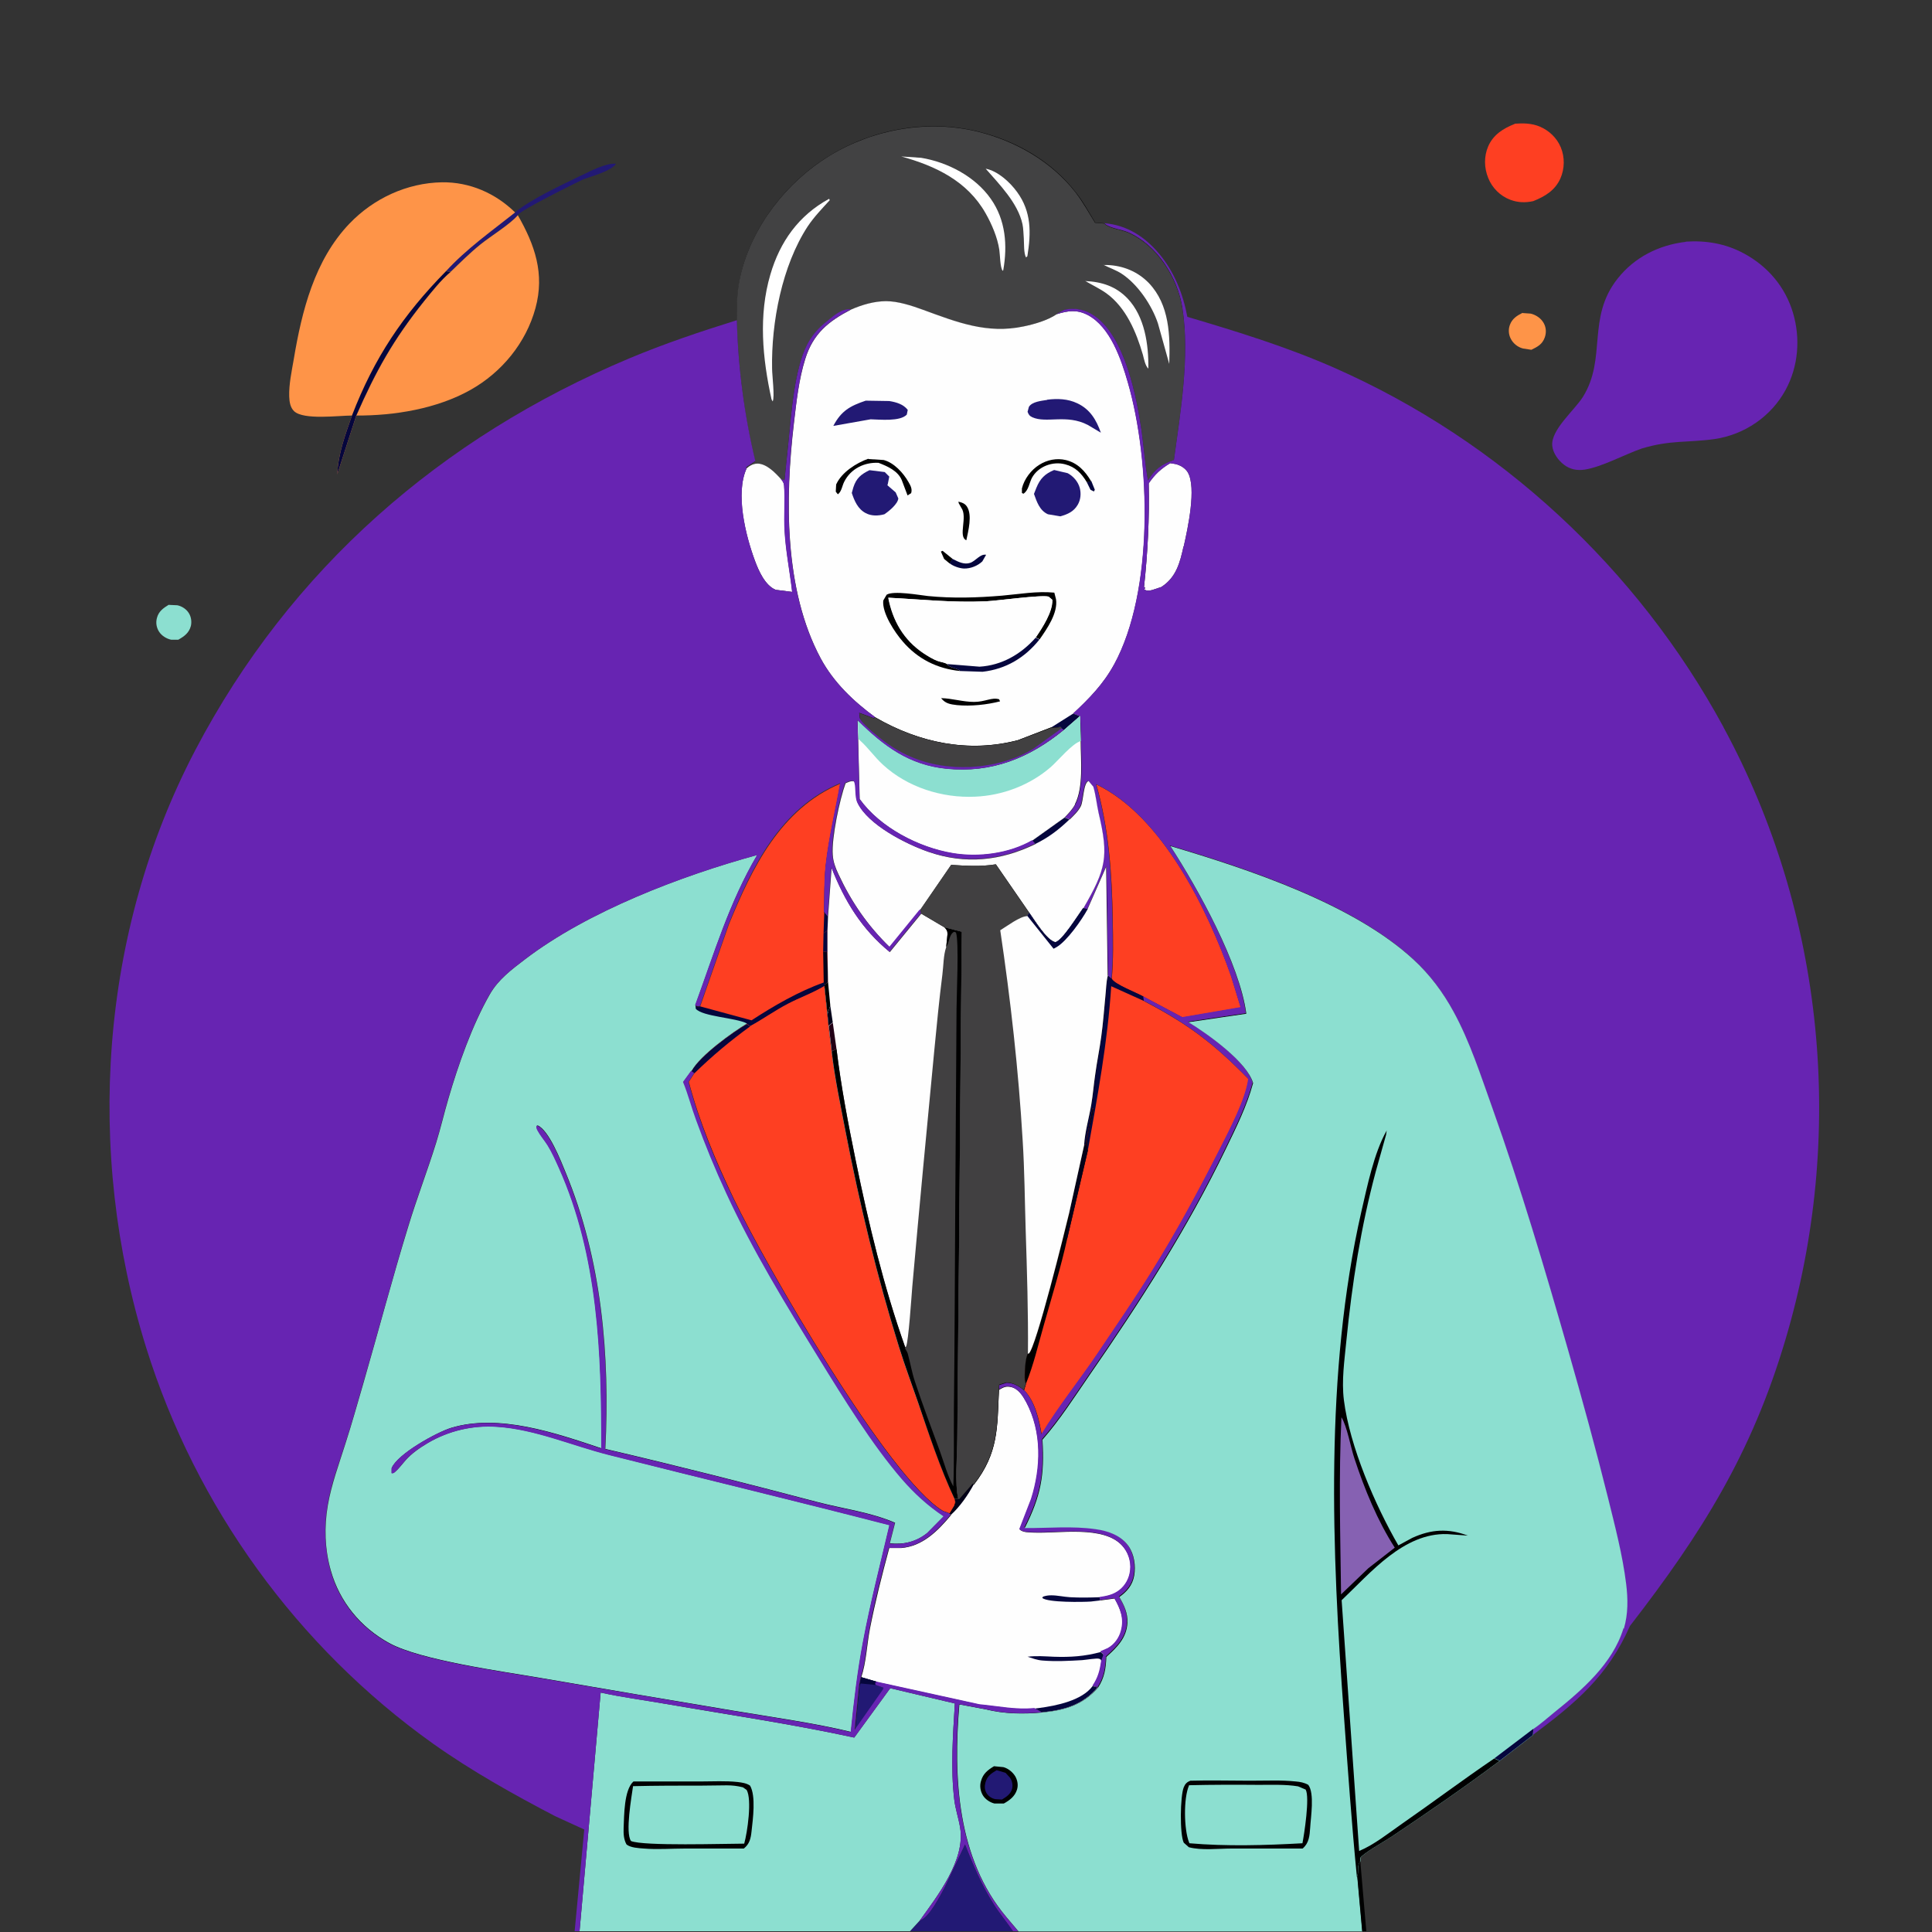
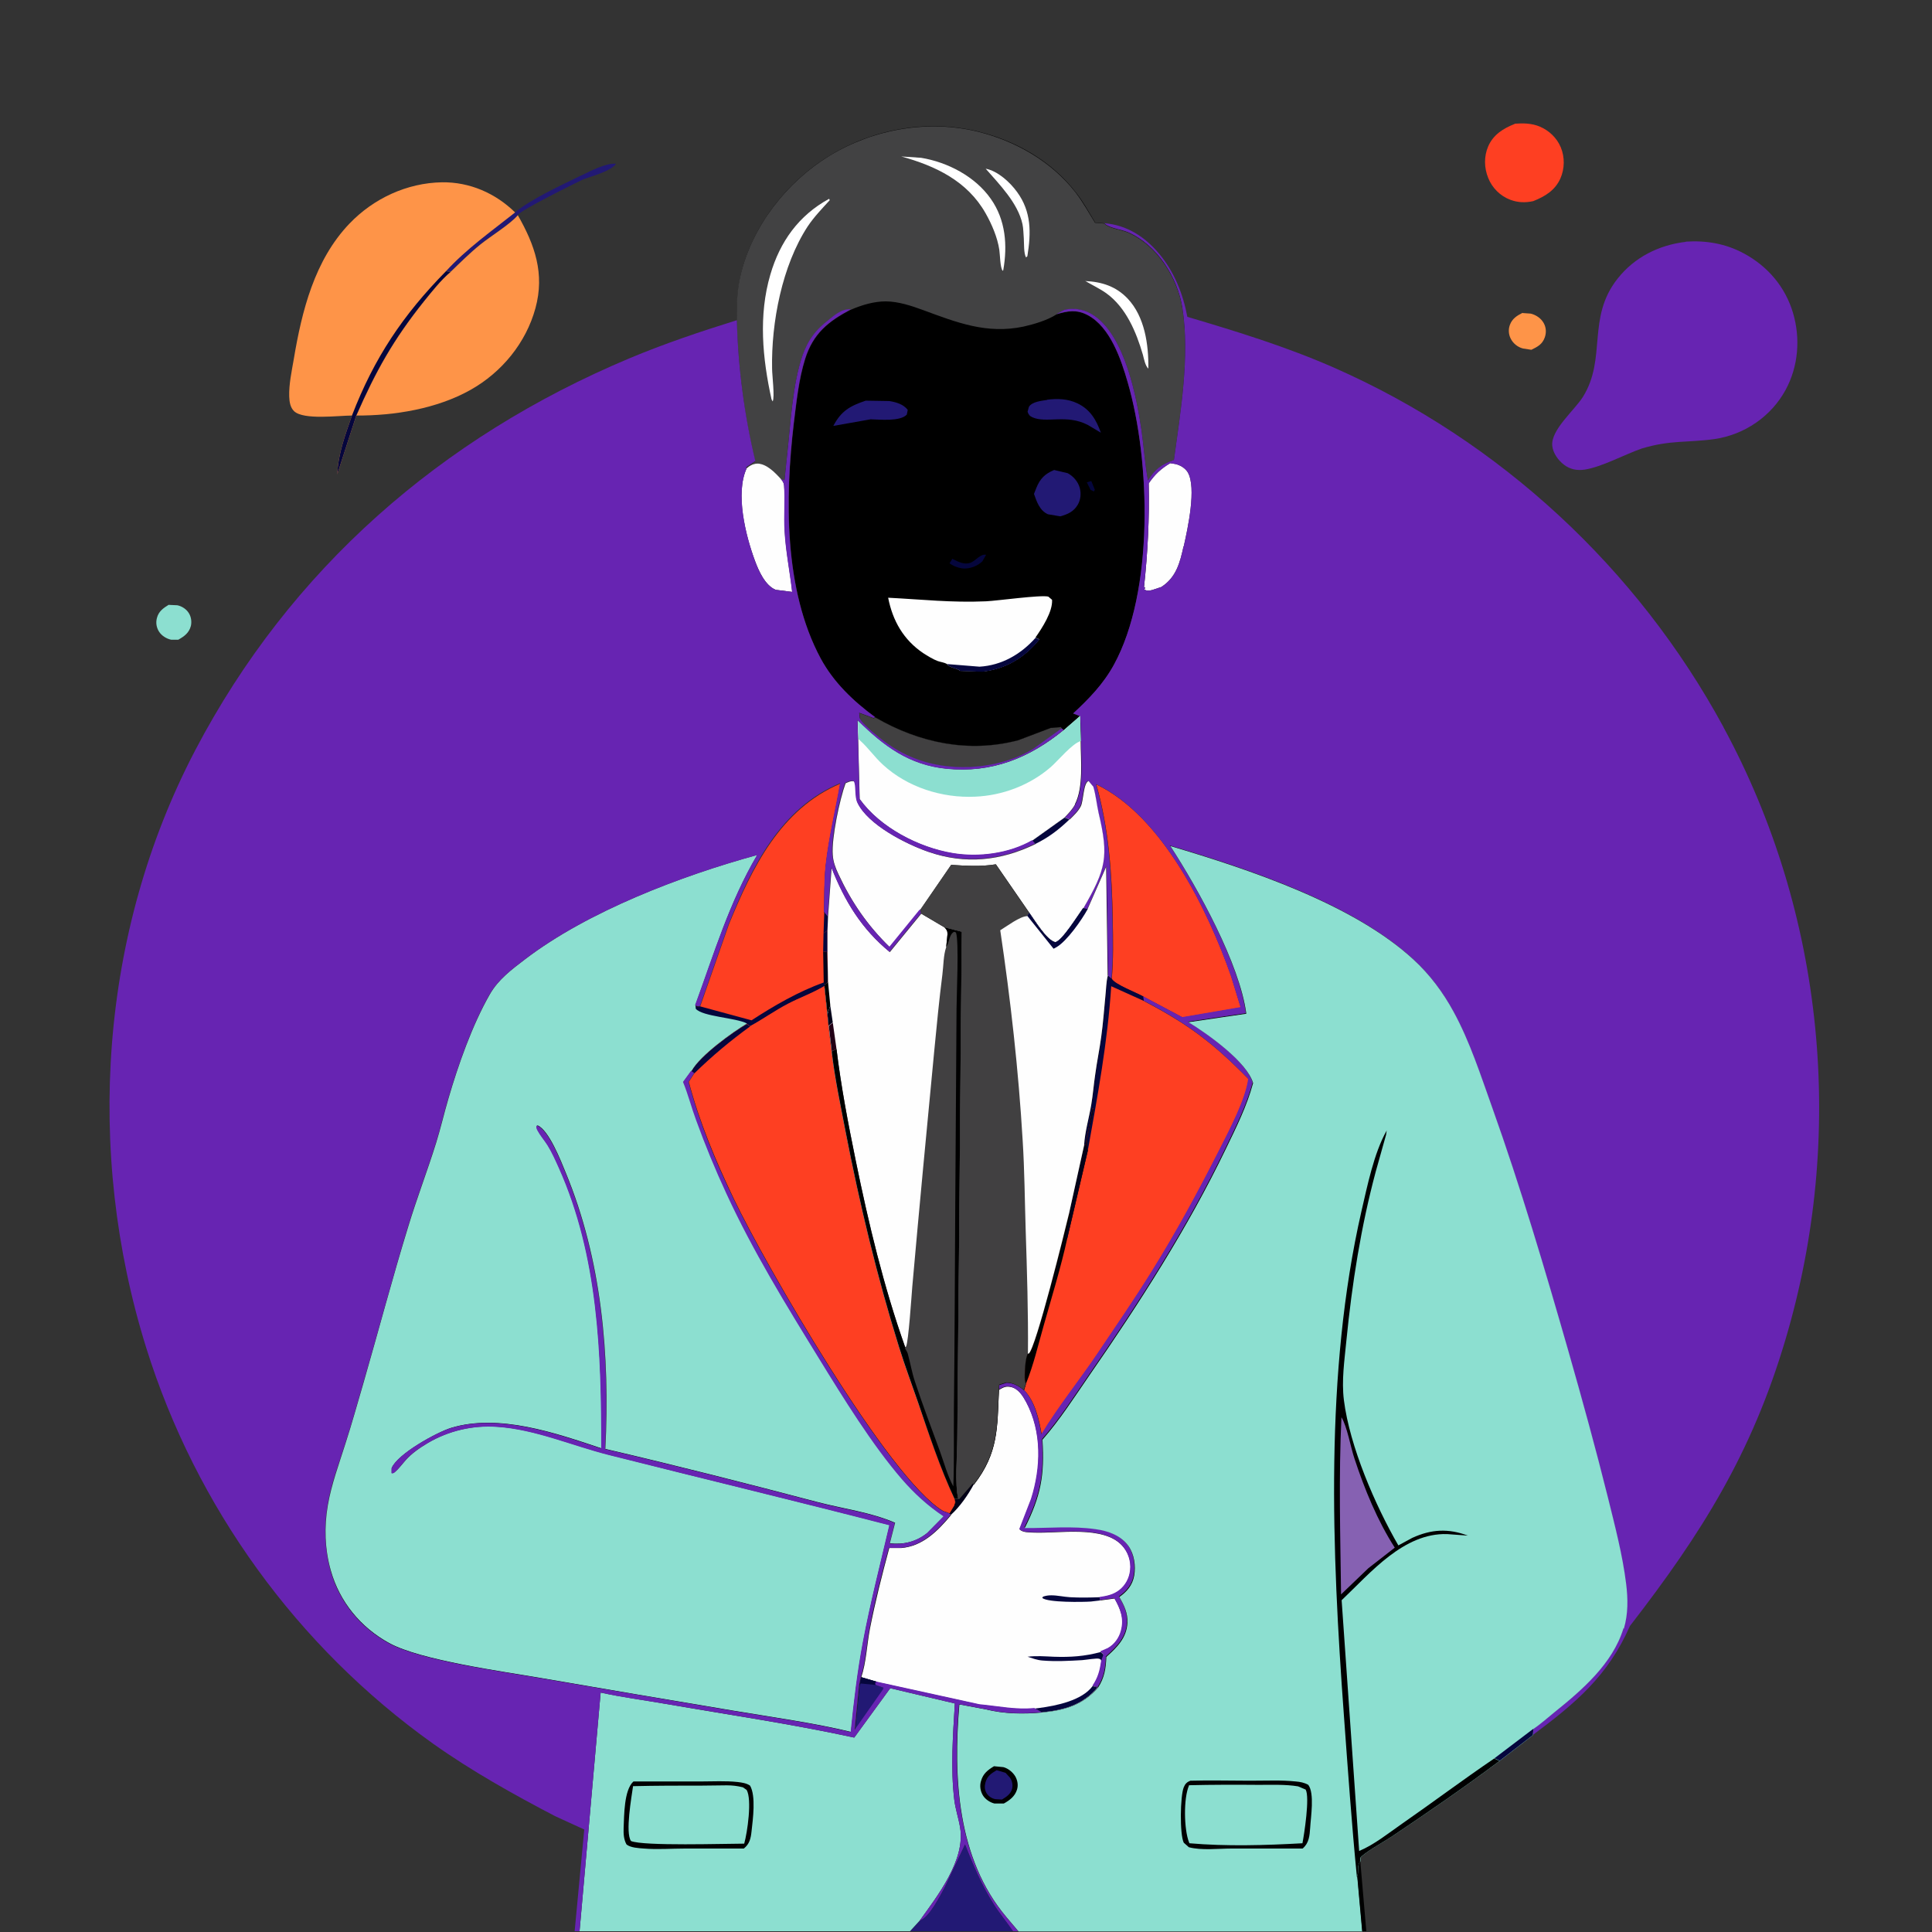
<svg xmlns="http://www.w3.org/2000/svg" width="638" height="638" viewBox="0 0 638 638" fill="none">
  <rect x="0" y="0" width="638" height="638" fill="#333333" stroke="none" />
  <g clip-path="url(#clip0_1_1968)">
    <path d="M377.843 330.591L377.656 329.16L390.535 336.004L409.76 332.706L406.587 322.378C398.872 300.416 383.753 269.432 362.04 259.042C366.208 273.912 367.204 288.408 367.453 303.713C367.577 310.184 367.702 316.779 367.142 323.249L365.835 322.129C365.275 324.307 365.275 326.796 365.026 328.973C364.591 333.453 364.28 337.87 363.658 342.35C363.098 346.518 362.227 350.687 361.667 354.855C361.169 358.152 360.92 361.512 360.36 364.81C359.613 369.227 358.245 373.831 357.996 378.248L353.081 400.459C351.712 406.183 342.069 445.255 339.704 446.997H339.456C338.522 448.179 338.273 454.09 338.398 455.769L338.709 457.014L338.087 459.005C341.758 462.8 343.064 468.71 343.935 473.75C349.534 464.48 356.378 456.143 362.413 447.121C368.448 438.162 374.608 429.203 380.331 419.995C388.482 406.93 395.823 393.367 402.791 379.617C405.964 373.333 411.377 363.13 412.248 356.348C400.614 344.465 392.401 338.243 377.781 330.591H377.843ZM392.09 156.013C391.281 154.644 389.477 153.648 387.922 153.275L386.304 153.026C383.318 154.831 381.202 156.759 379.212 159.683C379.46 171.318 378.9 182.392 377.656 193.964L378.092 194.151L377.718 194.711C378.652 195.209 379.398 195.147 380.394 194.898L383.38 193.902C388.295 190.729 389.602 185.814 390.721 180.464C391.966 174.615 395.014 161.052 392.028 156.013H392.09ZM373.301 518.545C373.55 515.621 372.617 512.635 370.626 510.457C364.404 503.613 349.659 506.475 341.26 506.102C339.891 506.102 337.651 506.102 336.718 505.044L340.575 495.09C343.873 484.7 344.122 472.941 338.958 463.111C337.838 461.058 336.407 458.694 333.98 458.071C332.301 457.636 331.305 458.071 329.874 459.005C329.314 471.323 329.75 479.66 321.662 490.113L321.226 489.988L316.809 495.09L316.498 494.965H315.316C315.565 495.899 315.689 496.334 315.253 497.143L313.636 499.818L314.071 500.316C309.716 505.542 304.739 510.644 297.584 511.204H293.665C291.3 519.976 288.936 528.935 287.256 537.957C286.261 543.183 286.074 548.907 284.394 553.946L289.683 555.502L323.653 562.968C329.812 563.527 335.598 564.834 341.82 564.212L344.122 565.456C351.525 564.71 357.498 563.03 362.538 557.244L360.858 556.808C362.662 554.195 363.222 551.831 363.72 548.72L364.529 546.418L363.471 545.423L365.897 544.365C368.075 543.121 369.63 541.005 370.252 538.641C371.372 534.597 370.066 531.362 368.075 527.878L363.409 528.5L363.222 527.504C365.586 527.131 367.639 526.758 369.63 525.265C371.746 523.647 373.052 521.221 373.301 518.545ZM390.535 101.76C388.979 91.619 382.26 80.98 372.617 76.749C370.439 75.816 366.831 75.443 365.088 74.074L364.715 73.763L361.667 73.514C359.613 70.092 357.685 66.546 355.196 63.435C347.295 53.232 335.536 46.513 323.155 43.464C306.605 39.358 288.563 42.468 274.004 51.365C259.881 59.951 248.496 74.448 244.638 90.686C243.456 95.725 243.332 100.64 243.332 105.804C243.705 121.234 245.82 137.286 249.429 152.28L246.318 154.395L246.567 154.706C247.625 153.773 248.745 153.151 250.238 153.151C253.224 153.275 255.962 156.137 257.89 158.252L259.135 158.626L260.441 145.934C261.374 136.663 262.37 122.043 266.601 113.83C268.156 110.844 270.334 108.355 272.947 106.302C275.249 104.436 277.924 101.885 281.097 102.196C273.569 106.115 268.529 110.222 265.916 118.559C263.801 125.278 263.054 132.744 262.183 139.712C259.259 164.536 258.886 194.773 271.018 217.42C275.311 225.383 281.843 231.605 289.061 236.893C303.557 245.293 319.857 248.714 336.22 244.422L347.046 240.315H347.481L350.343 240.066L350.654 240.626L351.277 241.186L356.627 236.52L354.387 235.649C359.676 230.734 364.342 225.943 367.826 219.597C381.14 195.395 379.958 152.404 372.43 126.398C370.252 118.807 366.644 107.982 359.116 104.062C355.569 102.196 352.583 102.694 348.912 103.813L349.037 103.689L351.588 102.32C355.196 101.574 358.556 102.32 361.542 104.436C371.435 111.466 375.292 130.753 376.972 142.325C377.781 147.8 378.092 153.337 379.087 158.75C381.327 154.955 383.567 153.4 387.673 151.969C389.85 135.979 392.961 117.812 390.473 101.76H390.535ZM536.867 522.776C535.685 513.195 533.196 503.8 530.894 494.468C526.912 478.229 522.433 462.115 517.829 446.064C510.114 419 502.15 392.06 492.631 365.494C488.836 354.917 485.29 343.781 479.877 333.888C476.393 327.418 472.038 321.632 466.625 316.654C446.654 298.238 412.186 286.915 386.366 279.2C395.45 293.199 409.324 318.085 411.439 334.573L392.339 337.372C398.747 341.292 411.688 350.5 413.679 357.468C411.626 365.121 408.08 372.151 404.658 379.244C392.028 405.437 376.163 430.012 359.676 453.903C354.698 461.12 349.908 468.648 344.122 475.243C344.868 487.064 343.5 493.846 338.273 504.422C345.988 504.422 354.014 503.676 361.667 504.796C365.773 505.418 370.066 506.849 372.554 510.395C374.483 513.133 374.981 516.865 374.421 520.101C373.861 523.274 372.057 525.389 369.506 527.193C371.061 529.806 372.306 532.419 372.181 535.592C371.994 540.694 368.759 543.805 365.213 546.978C365.088 550.711 364.591 553.946 362.475 557.119L360.796 556.684C362.6 554.071 363.16 551.706 363.658 548.596L364.466 546.294L363.409 545.298L365.835 544.241C368.013 542.996 369.568 540.881 370.19 538.517C371.31 534.473 370.004 531.237 368.013 527.753L363.346 528.375L363.16 527.38C365.524 527.007 367.577 526.633 369.568 525.14C371.683 523.523 372.99 521.096 373.239 518.421C373.488 515.497 372.554 512.51 370.564 510.333C364.342 503.489 349.597 506.351 341.198 505.978C339.829 505.978 337.589 505.978 336.656 504.92L340.513 494.965C343.811 484.575 344.059 472.817 338.896 462.986C337.776 460.933 336.345 458.569 333.918 457.947C332.238 457.511 331.243 457.947 329.812 458.88C329.252 471.199 329.688 479.536 321.6 489.988L321.164 489.864L316.747 494.965L316.436 494.841H315.253C315.502 495.774 315.627 496.21 315.191 497.019L313.574 499.694L314.009 500.192C309.654 505.418 304.677 510.519 297.522 511.079H293.602C291.238 519.852 288.874 528.811 287.194 537.832C286.199 543.058 286.012 548.782 284.332 553.822L289.62 555.377L323.59 562.843C329.75 563.403 335.536 564.71 341.757 564.087L344.059 565.332C337.713 565.892 331.554 565.829 325.332 564.274L316.684 562.656C314.631 586.61 315.938 613.549 332.176 632.836L336.22 637.627H449.764L448.147 619.646C448.893 617.842 448.022 616.162 449.205 614.482V613.362C449.951 611.869 457.728 607.514 459.595 606.27C471.602 598.182 483.61 589.969 495.244 581.259L506.194 572.798L506.319 570.745C508.683 569.251 510.985 567.136 513.163 565.332C522.371 557.928 532.574 549.218 536.058 537.521C537.551 532.606 537.427 527.629 536.805 522.652V522.776H536.867ZM377.843 330.591L377.656 329.16L390.535 336.004L409.76 332.706L406.587 322.378C398.872 300.416 383.753 269.432 362.04 259.042C366.208 273.912 367.204 288.408 367.453 303.713C367.577 310.184 367.702 316.779 367.142 323.249L365.835 322.129C365.275 324.307 365.275 326.796 365.026 328.973C364.591 333.453 364.28 337.87 363.658 342.35C363.098 346.518 362.227 350.687 361.667 354.855C361.169 358.152 360.92 361.512 360.36 364.81C359.613 369.227 358.245 373.831 357.996 378.248L353.081 400.459C351.712 406.183 342.069 445.255 339.704 446.997H339.456C338.522 448.179 338.273 454.09 338.398 455.769L338.709 457.014L338.087 459.005C341.758 462.8 343.064 468.71 343.935 473.75C349.534 464.48 356.378 456.143 362.413 447.121C368.448 438.162 374.608 429.203 380.331 419.995C388.482 406.93 395.823 393.367 402.791 379.617C405.964 373.333 411.377 363.13 412.248 356.348C400.614 344.465 392.401 338.243 377.781 330.591H377.843ZM392.09 156.013C391.281 154.644 389.477 153.648 387.922 153.275L386.304 153.026C383.318 154.831 381.202 156.759 379.212 159.683C379.46 171.318 378.9 182.392 377.656 193.964L378.092 194.151L377.718 194.711C378.652 195.209 379.398 195.147 380.394 194.898L383.38 193.902C388.295 190.729 389.602 185.814 390.721 180.464C391.966 174.615 395.014 161.052 392.028 156.013H392.09ZM390.535 101.76C388.979 91.619 382.26 80.98 372.617 76.749C370.439 75.816 366.831 75.443 365.088 74.074L364.715 73.763L361.667 73.514C359.613 70.092 357.685 66.546 355.196 63.435C347.295 53.232 335.536 46.513 323.155 43.464C306.605 39.358 288.563 42.468 274.004 51.365C259.881 59.951 248.496 74.448 244.638 90.686C243.456 95.725 243.332 100.64 243.332 105.804C243.705 121.234 245.82 137.286 249.429 152.28L246.318 154.395L246.567 154.706C247.625 153.773 248.745 153.151 250.238 153.151C253.224 153.275 255.962 156.137 257.89 158.252L259.135 158.626L260.441 145.934C261.374 136.663 262.37 122.043 266.601 113.83C268.156 110.844 270.334 108.355 272.947 106.302C275.249 104.436 277.924 101.885 281.097 102.196C273.569 106.115 268.529 110.222 265.916 118.559C263.801 125.278 263.054 132.744 262.183 139.712C259.259 164.536 258.886 194.773 271.018 217.42C275.311 225.383 281.843 231.605 289.061 236.893C303.557 245.293 319.857 248.714 336.22 244.422L347.046 240.315H347.481L350.343 240.066L350.654 240.626L351.277 241.186L356.627 236.52L354.387 235.649C359.676 230.734 364.342 225.943 367.826 219.597C381.14 195.395 379.958 152.404 372.43 126.398C370.252 118.807 366.644 107.982 359.116 104.062C355.569 102.196 352.583 102.694 348.912 103.813L349.037 103.689L351.588 102.32C355.196 101.574 358.556 102.32 361.542 104.436C371.435 111.466 375.292 130.753 376.972 142.325C377.781 147.8 378.092 153.337 379.087 158.75C381.327 154.955 383.567 153.4 387.673 151.969C389.85 135.979 392.961 117.812 390.473 101.76H390.535Z" fill="black" />
    <path d="M390.846 180.401C389.664 185.814 388.42 190.667 383.505 193.84L380.518 194.835C379.523 195.084 378.776 195.209 377.843 194.649L378.216 194.089L377.781 193.902C379.025 182.33 379.585 171.256 379.336 159.621C381.327 156.697 383.38 154.768 386.429 152.964L388.046 153.213C389.602 153.524 391.344 154.52 392.215 155.95C395.201 160.99 392.215 174.553 390.908 180.401H390.846Z" fill="#FEFEFE" />
    <path d="M409.76 332.706L390.535 336.004L377.657 329.16C375.479 327.916 367.951 325.054 367.142 323.249C367.702 316.779 367.578 310.184 367.453 303.714C367.204 288.408 366.209 273.912 362.04 259.042C383.816 269.433 398.872 300.416 406.587 322.378L409.76 332.706Z" fill="#FE3F22" />
    <path d="M412.31 356.348C411.439 363.13 406.026 373.333 402.853 379.617C395.885 393.367 388.544 406.93 380.393 419.995C374.67 429.203 368.51 438.162 362.475 447.121C356.44 456.08 349.597 464.48 343.997 473.75C343.126 468.71 341.82 462.8 338.149 459.005L338.771 457.014L338.46 455.769C338.335 454.09 338.584 448.179 339.518 447.059H339.766C342.131 445.317 351.774 406.245 353.143 400.522L358.058 378.31C358.369 373.893 359.676 369.227 360.422 364.872C360.982 361.574 361.231 358.215 361.729 354.917C362.351 350.749 363.16 346.58 363.72 342.412C364.342 337.995 364.653 333.515 365.088 329.035C365.275 326.796 365.275 324.307 365.897 322.192L367.204 323.312C368.012 325.116 375.541 327.978 377.718 329.222L377.905 330.653C392.526 338.306 400.738 344.527 412.372 356.41H412.31V356.348Z" fill="#FE3F22" />
    <path d="M377.843 330.591L366.955 325.676C365.773 344.03 362.476 361.823 359.241 379.866C357.996 375.573 360.796 370.534 361.045 366.116L360.796 365.992L358.494 378L357.996 378.186C358.307 373.769 359.614 369.103 360.361 364.748C360.92 361.45 361.169 358.09 361.667 354.793C362.289 350.625 363.098 346.456 363.658 342.288C364.28 337.87 364.591 333.391 365.027 328.911C365.213 326.671 365.213 324.183 365.836 322.067L367.142 323.187C367.951 324.992 375.479 327.854 377.657 329.098L377.843 330.529V330.591Z" fill="#05063D" />
    <path d="M357.996 378.248L358.494 378.062L360.796 366.054L361.045 366.178C360.796 370.596 357.996 375.635 359.24 379.928L352.459 408.859C350.343 418.502 347.419 427.959 344.744 437.416C342.878 443.886 341.322 450.792 338.771 457.014L338.46 455.769C338.336 454.09 338.46 448.179 339.518 447.059H339.767C342.131 445.317 351.774 406.245 353.143 400.522L358.058 378.311H357.996V378.248Z" fill="black" />
    <path d="M357.996 378.248L358.493 378.062L360.795 366.054L361.044 366.178C360.795 370.596 357.996 375.635 359.24 379.928L352.458 408.859L352.023 408.672L347.792 424.599V423.23C348.601 420.617 353.516 402.139 353.392 401.206C353.392 400.957 353.205 400.708 353.081 400.459L357.996 378.248Z" fill="#040219" />
    <path d="M369.63 525.265C367.639 526.758 365.586 527.131 363.222 527.504L363.409 528.5L368.075 527.878C370.066 531.362 371.372 534.597 370.252 538.641C369.63 541.005 368.075 543.183 365.897 544.365L363.471 545.423L364.529 546.418L363.72 548.72C363.284 551.831 362.662 554.133 360.858 556.808L362.538 557.244C357.498 563.03 351.588 564.71 344.122 565.456L341.82 564.212C335.598 564.772 329.75 563.527 323.653 562.967L289.683 555.502L284.394 553.946C286.074 548.907 286.261 543.183 287.256 537.957C288.998 528.998 291.3 519.976 293.665 511.204H297.584C304.677 510.644 309.716 505.542 314.071 500.316L313.636 499.818L315.253 497.143C315.751 496.334 315.565 495.899 315.316 495.028H316.809L321.226 489.988L321.662 490.113C329.75 479.66 329.314 471.323 329.874 459.005C331.305 458.134 332.238 457.636 333.98 458.071C336.407 458.693 337.838 461.058 338.958 463.111C344.184 472.941 343.873 484.7 340.575 495.09L336.718 505.044C337.651 506.102 339.891 506.04 341.26 506.102C349.659 506.475 364.404 503.613 370.626 510.457C372.617 512.635 373.612 515.621 373.301 518.545C373.052 521.221 371.746 523.647 369.63 525.265Z" fill="#FEFEFE" />
    <path d="M321.599 490.112C319.733 493.597 316.995 497.578 314.009 500.254L313.573 499.756L315.191 497.081C315.689 496.272 315.502 495.836 315.253 494.965H316.747L321.164 489.926L321.599 490.05V490.112Z" fill="#040219" />
    <path d="M363.409 528.5L360.236 528.873C357.685 529.06 346.051 529.246 344.184 527.691L344.433 527.255C345.366 526.944 346.175 526.82 347.17 526.82C349.161 526.82 351.277 527.318 353.33 527.442C356.627 527.629 359.925 527.566 363.16 527.442L363.347 528.437L363.409 528.5Z" fill="#05063D" />
    <path d="M364.529 546.418L363.72 548.72L363.534 548.098C363.347 547.974 363.222 547.849 363.036 547.787C362.289 547.476 358.432 548.16 357.374 548.222C353.081 548.471 348.54 548.72 344.184 548.347C342.505 548.222 340.887 547.6 339.332 547.103C342.256 546.729 345.055 546.978 347.98 547.103C353.455 547.289 358.183 546.978 363.471 545.547L364.529 546.543V546.418Z" fill="#05063D" />
    <path d="M362.476 557.243C357.436 563.029 351.526 564.709 344.06 565.456L341.758 564.212L343.189 564.025C348.788 563.278 357.25 561.598 360.796 556.808L362.476 557.243Z" fill="#05063D" />
    <path d="M387.673 151.969C383.567 153.4 381.389 154.955 379.087 158.75C378.091 153.337 377.718 147.8 376.972 142.325C375.292 130.753 371.434 111.404 361.542 104.436C358.556 102.32 355.196 101.574 351.587 102.32L349.037 103.689L348.912 103.813C345.801 105.804 341.508 107.049 337.962 107.857C325.83 110.408 315.938 106.489 304.801 102.382C300.881 100.951 296.775 99.583 292.545 99.52C288.625 99.52 284.643 100.703 281.035 102.258C277.862 101.947 275.186 104.498 272.884 106.364C270.271 108.48 268.094 110.906 266.538 113.892C262.308 122.105 261.312 136.726 260.379 145.996L259.072 158.688L257.828 158.315C255.962 156.261 253.162 153.337 250.175 153.213C248.682 153.213 247.562 153.773 246.505 154.768L246.256 154.457L249.367 152.342C245.758 137.286 243.705 121.296 243.269 105.867C243.269 100.703 243.332 95.788 244.576 90.748C248.433 74.572 259.819 60.076 273.942 51.428C288.5 42.593 306.543 39.42 323.093 43.526C335.474 46.637 347.232 53.356 355.134 63.497C357.56 66.671 359.551 70.217 361.604 73.576L364.653 73.825L365.026 74.136C366.768 75.505 370.377 75.878 372.554 76.812C382.136 81.042 388.855 91.681 390.472 101.823C392.961 117.874 389.85 136.041 387.673 152.031V151.969Z" fill="#424243" />
    <path d="M325.581 55.721C329.563 56.529 333.545 60.2 335.847 63.373C340.638 69.906 340.513 76.874 339.269 84.589L338.834 85.024C338.025 83.593 338.211 80.482 338.087 78.678C337.962 77.185 337.962 75.505 337.651 74.012C336.096 66.982 330.061 60.947 325.519 55.721H325.581Z" fill="white" />
    <path d="M358.307 92.801C363.845 93.05 368.511 94.543 372.368 98.587C378.03 104.56 379.336 113.83 379.212 121.732C378.154 120.736 377.781 118.496 377.408 117.128C375.23 109.662 371.871 101.574 365.338 96.845C363.16 95.29 360.609 94.108 358.307 92.739V92.801Z" fill="white" />
-     <path d="M364.342 87.513H365.648C370.875 87.7 375.727 89.691 379.398 93.486C386.242 100.703 386.429 110.844 386.118 120.176L382.385 106.8C380.394 100.827 375.727 93.859 370.377 90.375C368.573 89.193 366.333 88.446 364.404 87.451L364.342 87.513Z" fill="white" />
    <path d="M297.709 51.676L304.179 52.112C312.89 53.543 322.035 58.271 327.199 65.675C332.114 72.643 332.737 81.042 331.306 89.192L331.119 89.441C330.248 88.384 330.248 84.029 329.999 82.473C329.377 78.367 327.511 74.012 325.457 70.403C319.422 59.764 308.908 54.787 297.647 51.676H297.709Z" fill="white" />
    <path d="M273.818 65.675L274.004 66.111C271.391 68.972 268.903 71.523 266.725 74.759C258.264 87.7 254.655 106.489 254.966 121.794C254.966 123.785 255.899 131.251 255.153 132.557L254.78 131.873C251.793 118.372 250.424 104.125 254.406 90.624C257.579 79.798 263.739 71.15 273.755 65.675H273.818Z" fill="white" />
-     <path d="M367.826 219.597C364.342 225.943 359.676 230.734 354.387 235.649L356.627 236.52L351.277 241.186L350.654 240.626L350.343 240.066L347.481 240.253H347.046L336.22 244.422C319.857 248.714 303.557 245.293 289.061 236.893C281.843 231.605 275.311 225.383 271.018 217.42C258.886 194.773 259.259 164.536 262.183 139.712C262.992 132.744 263.801 125.278 265.916 118.559C268.529 110.159 273.569 106.115 281.097 102.196C284.705 100.64 288.687 99.458 292.607 99.458C296.526 99.458 300.944 100.889 304.863 102.32C316.062 106.426 325.955 110.346 338.025 107.795C341.571 107.049 345.926 105.804 348.975 103.751C352.645 102.631 355.569 102.134 359.178 104C366.706 107.92 370.315 118.745 372.492 126.336C380.02 152.342 381.14 195.333 367.888 219.535H367.826V219.597Z" fill="#FEFEFE" />
    <path d="M360.36 158.812L361.543 161.736L361.231 162.296L360.112 161.736L358.867 159.186L360.298 158.812H360.36Z" fill="#05063D" />
    <path d="M313.574 186.063L311.77 184.57L310.712 182.143L311.272 181.895L314.57 184.57L313.636 186.063H313.574Z" fill="black" />
-     <path d="M356.627 236.52L351.277 241.186L350.655 240.626L350.281 240.066L347.419 240.315H346.984L354.388 235.649L356.627 236.52Z" fill="#05063D" />
    <path d="M316.436 165.656C317.555 165.905 318.613 166.216 319.298 167.274C321.164 170.073 319.733 175.362 319.111 178.41C316.249 177.166 319.671 170.695 317.431 167.647L316.622 166.216L316.498 165.718H316.436V165.656Z" fill="black" />
    <path d="M314.569 184.57L314.942 184.756C316.622 185.627 318.489 186.499 320.355 185.876C322.159 185.316 323.652 182.828 325.643 183.201L324.399 185.379C322.844 186.872 320.479 187.805 318.302 187.743C316.809 187.681 314.693 186.934 313.573 186.001L314.507 184.508L314.569 184.57Z" fill="#05063D" />
    <path d="M310.774 230.547C314.382 230.61 317.991 231.792 321.662 231.792C325.332 231.792 327.51 230.174 329.936 230.921L330.247 231.605C325.892 232.725 320.604 233.285 316.062 232.849C313.885 232.6 312.205 232.352 310.836 230.61H310.774V230.547Z" fill="black" />
    <path d="M358.867 159.186C357.125 156.324 355.134 154.208 351.775 153.337C347.668 152.217 342.816 154.022 340.762 157.817C339.891 159.497 339.643 161.985 337.963 163.043L337.465 162.794V161.301C338.212 158.19 340.514 155.142 343.251 153.462C345.802 151.844 348.975 151.222 351.899 151.906C355.819 152.84 358.307 155.515 360.298 158.875L358.867 159.248V159.186Z" fill="black" />
    <path d="M286.821 151.595L291.798 151.906C295.22 152.777 298.331 156.199 300.011 159.185C300.695 160.368 301.317 161.487 300.882 162.856L299.699 163.603L297.771 158.501C296.464 155.453 293.042 153.959 290.118 152.839C285.452 152.591 280.972 154.768 278.795 159.061C278.111 160.368 277.924 162.358 276.68 163.23L275.995 162.359L276.12 159.994C277.924 155.95 282.777 152.902 286.759 151.471V151.595H286.821Z" fill="black" />
    <path d="M285.888 132.309L293.665 132.433C295.967 132.806 298.331 133.491 299.762 135.357L299.451 136.913C297.211 139.277 290.554 138.53 287.505 138.468L275.187 140.646C277.8 135.668 280.724 134.051 285.888 132.309Z" fill="#221974" />
    <path d="M345.802 131.997C349.162 131.562 352.646 131.686 355.757 133.179C359.987 135.17 362.04 138.654 363.534 142.885L359.241 140.334C352.21 136.663 345.553 139.899 340.887 137.783C339.954 137.348 339.643 136.85 339.332 135.979L339.767 134.361C340.825 132.619 343.936 132.37 345.802 132.059V131.997Z" fill="#221974" />
    <path d="M317.058 221.588C309.529 220.841 303.059 217.606 298.144 211.882C295.531 208.896 291.238 202.488 291.674 198.319L292.793 196.391C295.033 194.96 303.619 196.515 306.419 196.826C314.631 197.635 322.657 197.386 330.87 196.702C336.593 196.204 342.38 195.146 348.166 195.706L348.726 197.884C349.41 202.425 345.739 207.652 343.313 211.136L342.068 210.514C344.184 207.403 347.73 201.99 347.543 198.07L346.299 197.013C343.686 196.391 329.625 198.381 325.706 198.568C314.382 199.066 304.614 197.946 293.416 197.386C294.909 204.976 298.455 211.26 304.988 215.677C306.419 216.673 308.099 217.731 309.778 218.291C310.649 218.602 312.018 218.726 312.765 219.224C313.885 220.655 315.751 220.406 317.182 221.526H317.058V221.588Z" fill="black" />
-     <path d="M287.132 155.266L292.171 155.888L293.665 157.381L293.167 159.87L293.042 160.243L295.78 162.608L296.651 164.599C296.464 166.465 293.54 168.829 292.047 169.825C289.994 170.385 287.754 170.447 285.888 169.451C283.274 168.083 282.155 165.407 281.284 162.794L281.781 160.99C282.777 157.879 284.332 156.635 287.132 155.266Z" fill="#221974" />
    <path d="M348.104 155.204L352.583 156.261C354.45 157.257 356.005 159.061 356.565 161.114C357.063 162.981 356.876 165.034 355.881 166.714C354.574 168.953 352.583 169.824 350.157 170.509L346.051 169.824C343.313 168.58 342.38 165.718 341.447 163.105L342.256 161.052C343.5 158.003 345.117 156.448 348.104 155.204Z" fill="#221974" />
    <path d="M293.292 197.386C304.491 197.946 314.196 199.066 325.582 198.568C329.501 198.382 343.624 196.391 346.175 197.013L347.42 198.071C347.669 201.99 344.122 207.403 341.945 210.514L343.189 211.136C338.336 217.171 332.115 220.904 324.4 221.775L317.058 221.526C315.627 220.406 313.761 220.655 312.641 219.224C311.894 218.789 310.526 218.602 309.655 218.291C307.975 217.669 306.357 216.611 304.864 215.678C298.331 211.261 294.785 204.977 293.292 197.386Z" fill="#FEFEFE" />
    <path d="M312.64 219.286L323.466 220.157C330.807 219.722 337.153 216.051 342.006 210.576L343.251 211.198C338.398 217.233 332.176 220.966 324.461 221.837L317.12 221.588C315.689 220.468 313.822 220.717 312.702 219.286H312.64Z" fill="#05063D" />
    <path d="M569.157 240.129C540.724 187.681 495.306 145.56 440.681 121.483C424.878 114.515 408.64 109.537 392.09 104.622C390.721 97.156 387.735 89.69 382.82 83.842C378.029 78.118 372.119 74.323 364.653 73.701L365.026 74.012C366.768 75.381 370.377 75.754 372.554 76.687C382.136 80.918 388.855 91.557 390.472 101.698C392.961 117.75 389.85 135.917 387.673 151.906C383.567 153.337 381.389 154.893 379.087 158.688C378.091 153.275 377.718 147.738 376.972 142.263C375.292 130.691 371.434 111.342 361.542 104.373C358.556 102.258 355.196 101.511 351.588 102.258L349.037 103.627L348.912 103.751C352.583 102.631 355.507 102.134 359.116 104C366.644 107.92 370.252 118.745 372.43 126.336C379.958 152.342 381.078 195.333 367.826 219.535C364.342 225.881 359.676 230.672 354.387 235.587L356.627 236.458L356.876 244.733C356.876 250.954 357.871 259.913 354.947 265.575C354.076 267.255 352.77 268.561 351.463 269.93L353.081 270.552C354.449 269.184 355.88 267.877 356.751 266.135C357.622 264.331 357.56 258.42 359.302 257.86L360.858 259.727C361.666 262.402 361.978 265.575 362.6 268.375C366.022 282.871 365.088 286.853 357.56 299.918L359.053 300.167L365.213 286.169L365.711 322.005L367.017 323.125C367.577 316.654 367.453 310.059 367.328 303.589C367.079 288.284 366.084 273.788 361.915 258.918C383.691 269.308 398.747 300.292 406.462 322.254L409.635 332.582L390.41 335.879L377.532 329.035L377.718 330.466C392.339 338.119 400.551 344.341 412.186 356.224C411.315 363.005 405.902 373.209 402.729 379.493C395.761 393.242 388.419 406.805 380.269 419.871C374.545 429.079 368.386 438.038 362.351 446.997C356.316 455.956 349.472 464.355 343.873 473.625C343.002 468.586 341.695 462.675 338.024 458.88C336.345 457.511 334.478 456.454 332.238 456.392L329.874 457.138L329.75 458.88C331.181 458.009 332.114 457.511 333.856 457.947C336.282 458.569 337.713 460.933 338.833 462.986C344.059 472.816 343.748 484.575 340.451 494.965L336.593 504.92C337.527 505.978 339.766 505.915 341.135 505.978C349.534 506.351 364.28 503.489 370.501 510.333C372.492 512.51 373.488 515.497 373.176 518.421C372.928 521.096 371.621 523.523 369.506 525.14C367.515 526.633 365.462 527.007 363.097 527.38L363.284 528.375L367.95 527.753C369.941 531.237 371.248 534.473 370.128 538.517C369.506 540.881 367.95 543.058 365.773 544.241L363.346 545.298L364.404 546.294L363.595 548.596C363.16 551.706 362.537 554.008 360.733 556.684L362.413 557.119C364.528 553.884 365.026 550.711 365.151 546.978C368.697 543.805 371.932 540.632 372.119 535.592C372.243 532.419 370.999 529.869 369.443 527.193C371.994 525.389 373.799 523.274 374.359 520.101C374.918 516.865 374.359 513.07 372.492 510.395C370.003 506.849 365.711 505.355 361.604 504.796C353.952 503.676 345.926 504.484 338.211 504.422C343.499 493.846 344.806 487.064 344.059 475.243C349.845 468.648 354.636 461.12 359.613 453.903C376.163 430.012 391.966 405.437 404.595 379.244C408.017 372.151 411.564 365.121 413.617 357.468C411.626 350.5 398.685 341.292 392.277 337.372L411.377 334.573C409.2 318.085 395.388 293.199 386.304 279.2C412.061 286.853 446.591 298.238 466.563 316.654C471.975 321.632 476.331 327.48 479.815 333.888C485.227 343.781 488.774 354.917 492.569 365.494C502.026 391.998 509.989 418.938 517.766 446.064C522.37 462.178 526.788 478.229 530.832 494.468C533.134 503.8 535.622 513.257 536.804 522.776C537.427 527.815 537.489 532.793 536.058 537.646C532.512 549.342 522.37 558.052 513.162 565.456C510.985 567.198 508.683 569.314 506.319 570.869L506.194 572.922C520.193 562.532 531.018 553.448 538.235 536.961C561.94 506.351 578.427 480.034 589.564 442.517C609.597 375.262 602.629 301.847 569.095 240.066H569.157V240.129ZM390.846 180.401C389.664 185.814 388.419 190.667 383.504 193.84L380.518 194.835C379.522 195.084 378.776 195.209 377.843 194.649L378.216 194.089L377.78 193.902C379.025 182.33 379.585 171.256 379.336 159.621C381.327 156.697 383.38 154.768 386.428 152.964L388.046 153.213C389.601 153.524 391.344 154.52 392.215 155.95C395.201 160.99 392.215 174.553 390.908 180.401H390.846Z" fill="#6724B2" />
    <path d="M536.121 537.708C532.574 549.404 522.433 558.115 513.225 565.518C511.048 567.26 508.746 569.376 506.381 570.931L506.257 572.984L495.307 581.446C483.673 590.156 471.727 598.368 459.657 606.456C457.853 607.701 450.014 612.056 449.267 613.549V614.669C448.085 616.349 448.956 618.029 448.272 619.833L449.889 637.813H336.345L332.301 633.023C316.063 613.736 314.756 586.858 316.809 562.843L325.457 564.461C331.679 566.016 337.838 566.078 344.184 565.518C351.588 564.772 357.561 563.092 362.6 557.306C364.716 554.071 365.213 550.898 365.338 547.165C368.884 543.992 372.119 540.819 372.306 535.779C372.43 532.606 371.186 530.055 369.631 527.38C372.182 525.576 373.986 523.46 374.546 520.287C375.106 517.052 374.546 513.257 372.679 510.582C370.191 507.035 365.898 505.542 361.791 504.982C354.139 503.862 346.113 504.671 338.398 504.609C343.687 494.032 344.993 487.251 344.247 475.43C350.033 468.835 354.823 461.307 359.801 454.089C376.35 430.199 392.153 405.623 404.783 379.43C408.205 372.338 411.751 365.307 413.804 357.655C411.813 350.686 398.872 341.479 392.464 337.559L411.564 334.759C409.387 318.272 395.575 293.386 386.491 279.387C412.249 287.04 446.779 298.425 466.75 316.841C472.163 321.818 476.518 327.667 480.002 334.075C485.415 343.967 488.961 355.104 492.756 365.681C502.213 392.185 510.177 419.124 517.954 446.25C522.558 462.364 526.975 478.416 531.019 494.654C533.321 503.987 535.81 513.444 536.992 522.963C537.614 528.002 537.676 532.979 536.245 537.832L536.121 537.708Z" fill="#8CDFD0" />
    <path d="M506.381 570.869L506.195 572.984L495.245 581.446L493.502 580.637L506.381 570.869Z" fill="#05063D" />
    <path d="M328.195 583.25L331.368 583.561C332.985 583.996 334.541 585.303 335.35 586.734C336.034 588.04 336.283 589.534 335.847 590.965C335.163 593.204 333.421 594.511 331.492 595.569H328.381C326.888 595.195 325.395 594.2 324.586 592.893C323.715 591.462 323.466 589.658 323.964 588.103C324.649 585.676 326.204 584.494 328.257 583.25H328.195Z" fill="black" />
    <path d="M329.065 584.556L332.052 585.427L333.483 586.983C334.229 588.041 334.54 589.409 334.229 590.654C333.794 592.458 332.301 593.391 330.87 594.262L328.754 594.138C327.572 593.951 326.452 593.204 325.83 592.209C325.146 591.151 325.084 589.907 325.395 588.725C325.955 586.547 327.261 585.676 329.128 584.556H329.065Z" fill="#221974" />
    <path d="M393.023 588.04C399.556 587.854 406.151 588.04 412.684 588.04C419.216 588.04 422.887 587.792 427.864 588.289C429.358 588.414 430.726 588.663 432.033 589.409C434.148 592.209 432.842 600.11 432.655 603.594C432.468 606.27 432.282 608.634 430.166 610.438H406.711C402.356 610.438 396.756 611.123 392.588 610.003L390.908 608.51C389.539 605.772 389.726 593.08 390.908 590.218C391.344 589.098 391.966 588.476 393.086 588.04H393.023Z" fill="black" />
    <path d="M392.588 589.533C400.303 589.347 408.017 589.347 415.732 589.409C419.901 589.409 424.567 589.222 428.673 589.907L431.162 590.964C432.593 593.453 430.664 605.834 430.104 608.696C417.91 609.38 404.907 609.754 392.775 608.696L392.65 608.385C390.97 604.154 390.784 593.826 392.65 589.596L392.588 589.533Z" fill="#8CDFD0" />
    <path d="M457.915 373.333L457.729 374.702L454.307 386.896C449.392 405.25 446.468 423.915 444.601 442.828C443.979 449.237 442.983 455.894 443.792 462.364C445.721 477.669 454.12 497.081 461.773 510.333L466.377 507.844C472.66 504.982 478.26 504.671 484.73 507.097L477.887 506.6C463.515 506.164 452.627 519.354 443.046 528.437L448.832 611.247C453.871 609.132 458.537 605.336 463.017 602.226C473.22 595.133 483.175 587.667 493.441 580.699L495.183 581.508C483.548 590.218 471.603 598.43 459.533 606.519C457.729 607.763 449.889 612.118 449.143 613.611V614.731C447.961 616.411 448.832 618.091 448.085 619.895C446.343 602.101 445.099 584.307 443.792 566.451C439.81 512.137 437.384 453.405 449.578 400.024C451.507 391.749 453.685 380.861 457.853 373.457V373.333H457.915Z" fill="black" />
    <path d="M442.983 468.026C444.849 471.012 446.032 477.981 447.276 481.651C450.573 491.668 454.866 502.183 460.59 511.08L451.88 517.861L442.858 526.509C442.61 506.973 442.05 487.562 442.983 467.964V468.026Z" fill="#8661B2" />
    <path d="M365.338 286.293L359.178 300.291L357.685 300.043C365.151 286.977 366.147 282.995 362.725 268.499C362.04 265.699 361.791 262.526 360.983 259.851L359.427 257.985C357.685 258.544 357.747 264.455 356.876 266.259C356.005 268.001 354.512 269.308 353.206 270.677L351.588 270.054C352.895 268.686 354.201 267.379 355.072 265.699C357.996 260.038 357.001 251.079 357.001 244.857L356.752 236.582L351.401 241.248C340.14 250.456 327.573 255.558 312.765 254.065C300.322 252.821 291.985 246.537 283.337 238.013L283.524 244.235L284.021 263.957C290.741 273.414 303.557 280.009 314.818 281.875C323.404 283.306 333.421 282 341.011 277.645L342.007 278.765C330.559 284.364 318.8 285.546 306.606 281.378C299.389 278.889 286.697 272.543 283.275 265.202C282.279 263.024 282.964 259.416 282.093 258.109C280.973 257.798 280.226 258.296 279.231 258.731C277.302 263.957 274.565 276.898 275 282.373C275.187 284.551 275.933 286.728 276.867 288.719C281.222 297.927 286.572 305.766 293.852 312.859L303.993 300.416L304.304 301.785L293.914 314.477C284.644 306.886 279.044 297.678 274.689 286.604L273.507 302.78L272.263 301.287C272.387 296.185 272.263 290.959 272.823 285.857C273.818 276.712 275.996 267.815 277.613 258.793C257.829 267.068 248.434 286.479 240.844 305.206L231.325 332.395C230.744 332.519 230.205 332.436 229.707 332.146C235.929 315.161 240.968 298.238 250.176 282.56C224.979 289.466 194.244 301.162 173.464 317.028C169.046 320.387 164.691 323.685 161.829 328.6C156.043 338.679 151.439 351.931 148.142 363.067C146.711 367.92 145.591 372.835 144.098 377.626C141.236 386.834 137.752 395.855 134.952 405.063C129.726 422.235 125.184 439.531 120.145 456.765C118.216 463.546 116.287 470.328 114.11 477.047C111.994 483.704 109.443 490.361 108.324 497.329C107.079 504.422 107.39 511.95 109.319 518.918C112.243 529.246 119.149 537.645 128.544 542.809C138.934 548.533 166.184 552.204 178.752 554.382C200.03 558.052 221.246 561.599 242.523 565.207C254.78 567.26 269.152 569.251 281.097 572.175C282.093 562.159 283.275 552.204 285.141 542.312C287.568 529.433 290.865 516.679 293.852 503.862C263.055 495.898 232.071 488.433 201.15 480.656C189.08 477.607 176.823 472.194 164.318 471.385C156.292 470.825 148.266 472.692 141.298 476.798C138.623 478.354 136.072 480.158 134.019 482.46C132.899 483.704 131.841 485.26 130.535 486.317C130.099 486.691 130.037 486.815 129.477 486.691V485.073C131.281 480.345 144.347 473.19 149.075 471.759C164.878 466.968 183.605 473.501 198.723 478.54C198.786 447.246 197.728 414.956 184.725 385.901C183.605 383.412 182.423 380.737 180.992 378.435C179.934 376.755 178.565 375.199 177.632 373.457C177.383 372.96 177.259 372.586 177.321 372.026L177.632 371.902C181.303 373.457 185.285 383.536 186.84 387.394C198.786 416.2 201.523 447.868 199.968 478.727C223.485 484.202 246.941 490.175 270.272 496.334C278.671 498.574 287.692 499.631 295.656 503.116L293.914 509.897C298.456 510.395 302.624 509.337 306.295 506.475L311.77 500.938C306.544 497.454 302.126 493.41 298.02 488.681C288.19 477.296 278.671 461.866 270.707 448.925C259.757 431.132 248.807 413.338 240.035 394.3C236.364 386.398 233.067 378.373 230.08 370.16C228.525 365.992 227.405 361.512 225.725 357.468L228.4 353.797L229.396 354.544L227.529 357.468C231.076 370.907 236.364 383.599 242.399 396.104C252.976 418.129 293.478 488.433 311.459 499.134L313.636 499.943L315.254 497.267C315.752 496.458 315.565 496.023 315.316 495.152H316.809L321.227 490.112L321.662 490.237C329.75 479.785 329.315 471.448 329.875 459.129L329.999 457.387L332.363 456.64C334.603 456.64 336.47 457.698 338.149 459.129L338.772 457.138L338.46 455.894C338.336 454.214 338.585 448.303 339.518 447.183H339.767C342.131 445.441 351.775 406.37 353.143 400.646L358.059 378.435C358.37 374.017 359.676 369.351 360.423 364.996C360.983 361.699 361.232 358.339 361.729 355.041C362.351 350.873 363.16 346.705 363.72 342.536C364.342 338.119 364.653 333.639 365.089 329.16C365.276 326.92 365.276 324.431 365.898 322.316L365.4 286.479V286.293H365.338ZM350.282 240.066L347.42 240.253H346.984L336.158 244.421C319.796 248.714 303.495 245.292 288.999 236.893L288.439 237.142L283.71 235.4L283.897 237.204C284.768 238.822 286.572 240.315 287.941 241.56C293.665 246.661 299.638 250.208 307.104 252.074C318.054 254.812 331.492 253.256 341.198 247.346L350.593 240.564L350.282 240.004V240.066ZM328.195 628.854C324.213 622.633 321.413 615.913 318.676 609.069L311.956 623.255C310.525 625.868 306.855 633.271 303.744 634.205C309.654 625.992 318.862 614.233 317.058 603.532C316.56 600.484 315.503 597.435 315.129 594.324C313.885 583.934 314.694 572.922 315.316 562.532L293.976 557.492L282.093 573.793C261.499 569.313 240.533 566.203 219.752 562.656C212.66 561.412 205.38 560.541 198.35 558.923L191.382 637.751H334.541C332.488 634.702 330.124 631.903 328.195 628.854ZM292.11 557.43L289.372 556.435L289.248 555.812L289.683 555.377L284.395 553.822L283.835 556.559L282.404 571.18L291.923 557.617H291.612L292.047 557.306V557.43H292.11ZM259.073 175.362C258.762 170.447 259.26 164.723 258.886 160.305C258.824 159.372 258.451 158.874 257.829 158.19C255.962 156.137 253.162 153.213 250.176 153.088C248.683 153.088 247.563 153.648 246.505 154.644C242.71 162.981 246.194 176.855 249.243 185.192C250.487 188.552 252.602 193.342 256.087 194.773L261.499 195.457C260.753 188.738 259.384 182.143 259.011 175.362H259.073Z" fill="black" />
    <path d="M291.674 557.803L291.985 557.741L282.404 571.304L283.835 556.684L284.395 553.884L289.683 555.439L289.248 555.875L289.372 556.435L292.11 557.43L291.674 557.803Z" fill="#221974" />
    <path d="M289.247 555.875L289.372 556.435L284.208 555.937L283.835 556.684L284.395 553.884L289.683 555.439L289.247 555.875Z" fill="#05063D" />
    <path d="M350.654 240.626L341.26 247.408C331.554 253.256 318.115 254.874 307.165 252.136C296.215 249.399 293.727 246.723 288.003 241.622C286.634 240.44 284.83 238.884 283.959 237.267L283.772 235.462L288.501 237.204L289.061 236.956C303.557 245.355 319.857 248.777 336.22 244.484L347.046 240.377H347.481L350.343 240.129L350.654 240.689V240.626Z" fill="#414041" />
    <path d="M334.54 637.751H300.508L303.743 634.205C306.792 633.271 310.525 625.93 311.956 623.255L318.675 609.069C321.413 615.913 324.212 622.57 328.194 628.854C330.185 631.965 332.549 634.765 334.54 637.751Z" fill="#221974" />
    <path d="M261.561 195.457L256.148 194.773C252.664 193.342 250.549 188.551 249.305 185.192C246.194 176.855 242.71 162.919 246.567 154.644C247.625 153.711 248.745 153.088 250.238 153.088C253.224 153.213 255.962 156.075 257.89 158.19C258.45 158.874 258.824 159.372 258.948 160.305C259.321 164.723 258.824 170.509 259.135 175.362C259.508 182.143 260.877 188.738 261.623 195.457H261.561Z" fill="#FEFEFE" />
    <path d="M357.685 299.98C356.005 302.282 350.779 310.744 348.539 311.179C345.615 310.495 341.758 303.962 339.953 301.474L328.879 285.422C323.964 286.231 319.049 285.92 314.134 285.608L303.992 300.354L293.851 312.797C286.51 305.704 281.159 297.865 276.866 288.657C275.933 286.666 275.124 284.551 275 282.311C274.564 276.836 277.302 263.895 279.23 258.669C280.226 258.233 280.973 257.798 282.092 258.047C283.026 259.353 282.279 263.024 283.275 265.139C286.696 272.419 299.388 278.827 306.606 281.316C318.8 285.546 330.496 284.302 342.006 278.703L341.011 277.583L351.65 269.992L353.268 270.614C354.636 269.246 356.067 267.939 356.938 266.197C357.809 264.393 357.747 258.482 359.489 257.922L361.045 259.789C361.853 262.464 362.164 265.637 362.787 268.437C366.208 282.933 365.275 286.915 357.747 299.98H357.685Z" fill="#FEFEFE" />
    <path d="M353.143 270.614C349.659 273.974 346.237 276.587 341.882 278.702L340.887 277.583L351.526 269.992L353.143 270.614Z" fill="#05063D" />
    <path d="M273.258 307.259V314.414L273.444 324.369L272.387 325.178L272.262 325.738C268.467 328.04 264.174 329.533 260.254 331.586C255.961 333.826 251.98 336.688 247.749 338.99L246.629 338.243C243.021 336.377 232.071 336.003 229.706 333.39L229.582 332.146C230.391 332.581 230.328 332.581 231.2 332.395L240.719 305.206C248.371 286.542 257.766 267.13 277.488 258.793C275.933 267.815 273.693 276.711 272.698 285.857C272.138 290.959 272.262 296.185 272.138 301.287L273.382 302.78L273.195 307.322H273.258V307.259Z" fill="#FE3F22" />
    <path d="M273.444 302.718L273.258 307.26L271.951 308.193L272.2 301.163L273.444 302.718Z" fill="#05063D" />
    <path d="M273.258 307.26V314.415L271.827 314.228L271.952 308.193L273.258 307.26Z" fill="#05063D" />
    <path d="M272.014 324.431L271.827 314.228L273.196 314.414L273.383 324.369L272.325 325.178L271.952 324.493H272.014V324.431Z" fill="#040219" />
    <path d="M272.387 325.116L272.262 325.675C268.467 327.977 264.174 329.471 260.254 331.524C255.961 333.764 251.98 336.625 247.749 338.927L246.629 338.181C243.021 336.314 232.071 335.941 229.706 333.328L229.582 332.084C230.391 332.519 230.328 332.519 231.2 332.333L248.184 336.937C255.526 332.146 263.801 327.355 272.075 324.431L272.449 325.116H272.387Z" fill="#05063D" />
    <path d="M355.01 265.637C354.139 267.317 352.832 268.624 351.526 269.992L340.887 277.583C333.296 281.938 323.217 283.244 314.694 281.814C303.433 279.947 290.616 273.29 283.897 263.895L283.399 244.173L283.212 237.951C291.86 246.537 300.135 252.759 312.641 254.003C327.448 255.496 339.953 250.457 351.277 241.186L356.627 236.52L356.876 244.795C356.876 251.017 357.872 259.976 354.947 265.637H355.01Z" fill="#FEFEFE" />
    <path d="M356.939 244.732C354.263 245.292 349.224 251.39 346.984 253.318C340.078 259.291 331.057 262.713 321.973 263.086C311.085 263.584 299.638 259.975 291.549 252.509C288.812 250.021 286.697 246.91 283.959 244.484L283.461 244.048L283.275 237.826C291.923 246.412 300.198 252.634 312.703 253.878C327.51 255.371 340.016 250.332 351.339 241.062L356.69 236.396L356.939 244.67V244.732Z" fill="#8CDFD0" />
    <path d="M315.191 497.081L313.574 499.756L311.396 498.947C293.416 488.246 252.913 417.942 242.336 395.918C236.364 383.412 231.013 370.72 227.467 357.281L229.333 354.357L228.338 353.611C231.2 348.571 241.652 341.043 246.567 338.119L247.687 338.866C251.918 336.564 255.899 333.702 260.192 331.462C264.112 329.409 268.405 327.916 272.2 325.614L273.195 334.821L273.569 338.679L274.564 347.078C275.622 355.975 277.488 364.872 279.168 373.644C283.772 397.411 289.558 421.488 296.775 444.633C298.704 450.854 301.006 456.951 303.121 463.111C306.792 473.688 310.401 484.762 315.191 494.903C315.44 495.774 315.565 496.21 315.129 497.019H315.191V497.081Z" fill="#FE3F22" />
    <path d="M247.749 338.928C241.154 343.718 235.181 348.696 229.333 354.42L228.338 353.673C231.2 348.633 241.652 341.105 246.567 338.181L247.687 338.928H247.749Z" fill="#05063D" />
    <path d="M316.125 474.994C316.125 480.469 315.253 490.05 316.436 494.965H315.253C310.525 484.886 306.854 473.812 303.184 463.235C301.068 457.076 298.766 450.979 296.838 444.757C289.621 421.613 283.834 397.597 279.23 373.769C277.551 364.996 275.622 356.037 274.626 347.202L273.631 338.803L273.258 334.946L272.262 325.738L272.387 325.178L273.444 324.369L273.258 314.415V307.26L273.444 302.718L274.626 286.542C278.982 297.616 284.581 306.824 293.851 314.415L304.241 301.722L311.832 306.202L317.618 307.695C317.12 351.433 316.933 395.109 316.436 438.846C316.311 450.916 316.249 462.924 316.125 474.994Z" fill="#FEFEFE" />
    <path d="M273.258 334.884L274.191 332.146L275 337.621L273.631 338.741L273.258 334.884Z" fill="#040219" />
    <path d="M272.387 325.116L273.444 324.307L274.191 332.084L273.258 334.821L272.262 325.613L272.387 325.053V325.116Z" fill="black" />
    <path d="M275 337.621L276.245 346.456L274.689 347.203L273.694 338.803L275.062 337.684H275V337.621Z" fill="#220016" />
    <path d="M311.831 306.202L317.618 307.695C317.12 351.433 316.933 395.109 316.435 438.847C316.311 450.917 316.249 462.924 316.124 474.994C316.124 480.469 315.253 490.05 316.435 494.965H315.253C310.525 484.886 306.854 473.812 303.246 463.235C301.13 457.076 298.828 450.979 296.9 444.757C289.683 421.613 283.896 397.597 279.293 373.769C277.613 364.996 275.684 356.037 274.689 347.202L276.244 346.456C277.737 358.837 280.101 371.093 282.59 383.288C286.821 404.006 291.798 424.848 298.891 444.819L299.202 444.695C300.01 443.14 301.006 427.959 301.255 424.972C303.557 398.904 306.045 372.835 308.534 346.829C309.343 338.43 310.152 330.093 311.209 321.756C311.583 318.894 311.52 315.472 312.454 312.797L312.889 308.504C312.889 307.384 312.578 307.073 311.894 306.264H311.831V306.202Z" fill="#414041" />
    <path d="M311.831 306.202L317.618 307.695C317.12 351.433 316.933 395.109 316.435 438.847C316.311 450.917 316.249 462.924 316.124 474.994C316.124 480.469 315.253 490.05 316.435 494.965H315.253C310.525 484.886 306.854 473.812 303.246 463.235C301.13 457.076 298.828 450.979 296.9 444.757C289.683 421.613 283.896 397.597 279.293 373.769C277.613 364.996 275.684 356.037 274.689 347.202L276.244 346.456C277.737 358.837 280.101 371.093 282.59 383.288C286.821 404.006 291.798 424.848 298.891 444.819V445.317C299.202 445.877 299.575 446.375 299.762 446.997C300.633 450.108 301.13 453.281 302.188 456.392C304.739 464.106 307.601 471.634 310.401 479.287C311.769 483.082 312.889 487.313 314.818 490.859C315.129 482.398 314.942 473.874 315.004 465.413C315.253 443.575 315.316 421.737 315.44 399.837C315.564 377.564 315.751 355.353 315.876 333.142C315.876 328.849 316.747 310.868 315.689 307.944L315.129 307.695C313.511 308.38 313.511 310.931 312.702 312.299L312.454 312.735L312.889 308.442C312.889 307.322 312.578 307.011 311.894 306.202H311.831Z" fill="black" />
    <path d="M365.835 322.129C365.275 324.307 365.275 326.796 365.026 328.973C364.591 333.453 364.28 337.87 363.657 342.35C363.097 346.518 362.226 350.686 361.666 354.855C361.169 358.152 360.92 361.512 360.36 364.809C359.613 369.227 358.245 373.831 357.996 378.248L353.081 400.459C351.712 406.183 342.068 445.255 339.704 446.997H339.455C338.522 448.179 338.273 454.089 338.398 455.769L338.709 457.014L338.087 459.005C336.407 457.636 334.54 456.578 332.301 456.516L329.936 457.262L329.812 459.005C329.252 471.323 329.687 479.66 321.599 490.113L321.164 489.988L316.747 495.09L316.435 494.965C315.253 490.05 316.062 480.469 316.124 474.994C316.249 462.924 316.311 450.916 316.435 438.847C316.933 395.109 317.12 351.433 317.618 307.695L311.831 306.202L304.241 301.722L303.93 300.354L314.071 285.609C318.986 285.92 323.901 286.231 328.816 285.422L339.891 301.474C341.695 303.962 345.553 310.495 348.477 311.179C350.716 310.744 355.943 302.282 357.622 299.98L359.116 300.229L365.275 286.231L365.773 322.067H365.835V322.129Z" fill="#414041" />
    <path d="M365.836 322.129C365.276 324.307 365.276 326.796 365.027 328.973C364.591 333.453 364.28 337.87 363.658 342.35C363.098 346.518 362.227 350.687 361.667 354.855C361.169 358.152 360.92 361.512 360.361 364.81C359.614 369.227 358.245 373.831 357.996 378.248L353.081 400.459C351.712 406.183 342.069 445.255 339.705 446.997H339.456C339.58 433.372 339.145 419.871 338.709 406.245C338.398 396.415 338.336 386.461 337.714 376.631C336.345 353.424 333.732 330.217 330.31 307.198C332.488 305.891 336.781 302.594 339.207 302.531L339.891 301.536C341.696 304.025 345.553 310.557 348.477 311.242C350.717 310.806 355.943 302.345 357.623 300.043L359.116 300.292L365.276 286.293L365.773 322.129H365.836Z" fill="#FEFEFE" />
    <path d="M359.178 300.229C357.187 303.838 352.334 310.806 348.85 312.797L348.29 313.108L347.917 313.295L339.207 302.407L339.891 301.411C341.695 303.9 345.553 310.433 348.477 311.117C350.717 310.682 355.943 302.22 357.623 299.918L359.116 300.167L359.178 300.229Z" fill="#05063D" />
    <path d="M303.744 634.205L300.508 637.751H191.381L198.35 558.923C205.38 560.479 212.659 561.412 219.752 562.656C240.532 566.265 261.499 569.313 282.092 573.793L293.976 557.492L315.316 562.532C314.694 572.922 313.885 583.996 315.129 594.324C315.502 597.435 316.56 600.421 317.058 603.532C318.862 614.233 309.592 626.054 303.744 634.205Z" fill="#8CDFD0" />
    <path d="M209.175 588.289H231.449C235.43 588.289 239.661 588.04 243.643 588.476C245.074 588.662 246.505 588.849 247.687 589.658C249.678 593.08 248.62 600.794 248.185 604.714C247.936 607.078 247.562 608.883 245.634 610.438H226.222C221.743 610.438 217.139 610.811 212.659 610.438C210.979 610.314 208.18 610.189 206.873 609.069C205.94 607.327 205.878 605.523 205.94 603.594C206.127 599.426 206.064 591.213 209.113 588.351H209.175V588.289Z" fill="black" />
    <path d="M208.989 589.845C216.642 589.658 224.294 589.658 231.947 589.658C239.599 589.658 241.279 589.223 245.323 590.218L246.568 591.089C248.372 594.262 246.816 605.088 245.759 608.821C239.537 608.821 212.411 609.692 208.367 607.95C206.438 605.212 208.554 593.391 209.051 589.845H208.989Z" fill="#8CDFD0" />
    <path d="M311.707 500.689L306.232 506.226C302.624 509.151 298.455 510.146 293.851 509.648L295.593 502.867C287.568 499.383 278.609 498.263 270.209 496.085C246.816 489.926 223.423 483.953 199.905 478.478C201.461 447.619 198.723 415.951 186.778 387.145C185.222 383.288 181.24 373.209 177.57 371.653L177.259 371.778C177.196 372.4 177.259 372.711 177.57 373.209C178.441 374.951 179.872 376.506 180.929 378.186C182.36 380.488 183.542 383.163 184.662 385.652C197.666 414.707 198.723 446.997 198.661 478.291C183.605 473.252 164.815 466.719 149.013 471.51C144.346 472.941 131.281 480.096 129.352 484.824V486.442C129.975 486.442 130.037 486.442 130.472 486.068C131.717 485.011 132.836 483.455 133.956 482.211C136.009 479.909 138.56 478.167 141.236 476.549C148.142 472.443 156.167 470.577 164.256 471.137C176.761 471.945 189.017 477.358 201.087 480.407C231.947 488.246 262.93 495.65 293.789 503.613C290.803 516.368 287.505 529.122 285.079 542.063C283.213 552.017 282.03 561.91 281.035 571.927C269.089 569.002 254.718 567.011 242.461 564.958C221.183 561.412 199.968 557.803 178.69 554.133C166.122 551.955 138.871 548.284 128.481 542.561C119.087 537.397 112.181 528.997 109.257 518.67C107.266 511.701 107.017 504.236 108.261 497.081C109.443 490.175 111.932 483.518 114.047 476.798C116.225 470.079 118.091 463.297 120.082 456.516C125.059 439.282 129.601 421.986 134.89 404.814C137.689 395.606 141.173 386.585 144.035 377.377C145.529 372.586 146.648 367.671 148.079 362.819C151.315 351.682 155.981 338.43 161.767 328.351C164.567 323.436 168.922 320.201 173.401 316.779C194.181 300.914 224.916 289.217 250.114 282.311C240.843 297.989 235.866 314.912 229.645 331.897L229.769 333.142C232.133 335.755 243.021 336.066 246.692 337.994C241.777 340.919 231.324 348.447 228.462 353.486L225.787 357.157C227.529 361.263 228.649 365.68 230.142 369.849C233.129 377.999 236.426 386.087 240.097 393.989C248.869 413.027 259.757 430.821 270.769 448.614C278.733 461.555 288.252 476.985 298.082 488.37C302.188 493.099 306.606 497.205 311.832 500.627H311.707V500.689Z" fill="#8CDFD0" />
    <path d="M341.758 564.212L344.06 565.456C337.713 566.016 331.554 565.954 325.332 564.398L316.684 562.781C314.631 586.734 315.938 613.673 332.176 632.96L336.22 637.751H334.54C332.487 634.703 330.123 631.903 328.194 628.854C324.213 622.633 321.413 615.913 318.675 609.07L311.956 623.255C310.525 625.868 306.854 633.271 303.744 634.205C309.654 625.992 318.862 614.233 317.058 603.532C316.56 600.484 315.502 597.435 315.129 594.324C313.885 583.934 314.694 572.922 315.316 562.532L293.976 557.492L282.092 573.793C261.499 569.314 240.532 566.203 219.752 562.656C212.659 561.412 205.38 560.541 198.35 558.923L191.381 637.751H189.764L192.937 604.154L183.293 599.737C169.481 592.52 155.669 584.805 142.977 575.784C98.12 543.805 64.71 497.641 48.285 445.068C28.064 380.301 32.917 307.944 64.523 247.657C95.88 187.867 145.715 144.44 207.744 118.372C219.316 113.519 231.324 109.475 243.332 105.742C243.705 121.172 245.82 137.223 249.429 152.217L246.318 154.333L246.567 154.644C242.772 162.981 246.256 176.855 249.305 185.192C250.549 188.552 252.664 193.342 256.148 194.773L261.561 195.458C260.815 188.738 259.446 182.143 259.072 175.362C258.761 170.447 259.259 164.723 258.886 160.306C258.824 159.372 258.45 158.875 257.828 158.19L259.072 158.564L260.379 145.871C261.312 136.601 262.308 121.981 266.538 113.768C268.094 110.782 270.271 108.293 272.884 106.24C275.186 104.373 277.862 101.823 281.035 102.134C273.507 106.053 268.467 110.159 265.854 118.496C263.739 125.216 262.992 132.682 262.121 139.65C259.197 164.474 258.824 194.711 270.956 217.358C275.249 225.321 281.781 231.543 288.998 236.831L288.438 237.08L283.71 235.338L283.897 237.142C284.768 238.76 286.572 240.253 287.941 241.497C293.665 246.599 299.637 250.145 307.103 252.012C318.053 254.749 331.492 253.194 341.198 247.284L350.592 240.502L351.214 241.062C339.953 250.27 327.386 255.372 312.578 253.878C300.135 252.634 291.798 246.35 283.15 237.827L283.337 244.048L283.834 263.771C290.554 273.228 303.37 279.822 314.631 281.689C323.217 283.12 333.234 281.813 340.824 277.458L341.82 278.578C330.372 284.178 318.613 285.36 306.419 281.191C299.202 278.703 286.51 272.357 283.088 265.015C282.092 262.838 282.777 259.229 281.906 257.922C280.786 257.611 280.039 258.109 279.044 258.545C277.115 263.771 274.378 276.712 274.813 282.187C275 284.364 275.746 286.542 276.68 288.533C281.035 297.741 286.385 305.58 293.665 312.673L303.806 300.229L304.117 301.598L293.727 314.29C284.457 306.7 278.857 297.492 274.502 286.417L273.32 302.594L272.076 301.1C272.2 295.999 272.076 290.773 272.636 285.671C273.631 276.525 275.809 267.628 277.426 258.607C257.641 266.882 248.247 286.293 240.657 305.02L231.137 332.208C230.557 332.333 230.018 332.25 229.52 331.959C235.741 314.975 240.781 298.052 249.989 282.373C224.791 289.279 194.057 300.976 173.277 316.841C168.859 320.201 164.504 323.498 161.642 328.413C155.856 338.492 151.252 351.744 147.955 362.881C146.524 367.734 145.404 372.649 143.911 377.439C141.049 386.647 137.565 395.669 134.765 404.877C129.539 422.048 124.997 439.344 119.957 456.578C118.029 463.36 116.1 470.141 113.923 476.861C111.807 483.518 109.256 490.175 108.136 497.143C106.892 504.236 107.203 511.764 109.132 518.732C112.056 529.06 118.962 537.459 128.357 542.623C138.747 548.347 165.997 552.017 178.565 554.195C199.843 557.866 221.058 561.412 242.336 565.021C254.593 567.074 268.965 569.065 280.91 571.989C281.906 561.972 283.088 552.017 284.954 542.125C287.381 529.246 290.678 516.492 293.665 503.676C262.868 495.712 231.884 488.246 200.963 480.469C188.893 477.42 176.636 472.008 164.131 471.199C156.105 470.639 148.079 472.505 141.111 476.612C138.436 478.167 135.885 479.971 133.832 482.273C132.712 483.518 131.654 485.073 130.348 486.131C129.912 486.504 129.85 486.628 129.29 486.504V484.886C131.094 480.158 144.16 473.003 148.888 471.572C164.691 466.782 183.418 473.314 198.536 478.354C198.599 447.059 197.541 414.769 184.538 385.714C183.418 383.225 182.236 380.55 180.805 378.248C179.747 376.568 178.378 375.013 177.445 373.271C177.196 372.773 177.072 372.4 177.134 371.84L177.445 371.716C181.116 373.271 185.098 383.35 186.653 387.207C198.598 416.013 201.336 447.681 199.781 478.54C223.298 484.015 246.754 489.988 270.085 496.147C278.484 498.387 287.505 499.445 295.469 502.929L293.727 509.711C298.269 510.208 302.437 509.151 306.108 506.289L311.583 500.751C306.357 497.267 301.939 493.223 297.833 488.495C288.003 477.109 278.484 461.68 270.52 448.739C259.57 430.945 248.62 413.151 239.848 394.113C236.177 386.212 232.88 378.186 229.893 369.973C228.338 365.805 227.218 361.325 225.538 357.281L228.213 353.611L229.209 354.357L227.342 357.281C230.889 370.72 236.177 383.412 242.212 395.918C252.789 417.942 293.291 488.246 311.272 498.947L313.449 499.756L313.885 500.254C309.53 505.48 304.552 510.582 297.397 511.142H293.478C291.114 519.914 288.749 528.873 287.07 537.894C286.074 543.121 285.888 548.844 284.208 553.884L283.648 556.621L282.217 571.242L291.736 557.679H291.425L291.86 557.368L289.123 556.373L288.998 555.75L289.434 555.315L323.404 562.781C329.563 563.341 335.349 564.647 341.571 564.025L341.758 564.212Z" fill="#6724B2" />
    <path d="M448.147 619.771C448.894 617.967 448.023 616.287 449.205 614.607L451.196 637.751H449.827L448.209 619.771H448.147Z" fill="black" />
    <path d="M191.817 58.023C194.928 56.529 199.781 53.916 203.265 54.041V54.352C201.087 56.716 195.737 58.085 192.626 59.205C189.764 60.573 171.908 69.408 171.037 70.963C168.673 73.888 162.016 77.932 158.781 80.545C155.296 83.344 152.123 86.517 148.888 89.628L147.333 89.442C154.114 82.038 162.327 76.252 170.166 70.03C175.952 65.426 185.16 61.258 191.879 57.96L191.817 58.023Z" fill="#221974" />
    <path d="M55.751 199.75L58.551 199.875C60.106 200.186 61.599 201.181 62.408 202.55C63.155 203.794 63.341 205.35 63.03 206.718C62.408 209.02 60.853 210.14 58.862 211.26H56.56C55.005 210.949 53.387 209.954 52.516 208.585C51.645 207.216 51.396 205.599 51.831 204.043C52.391 201.866 53.947 200.808 55.751 199.688V199.75Z" fill="#8CDFD0" />
    <path d="M502.835 103.378L505.51 103.565C507.252 104 508.932 105.12 509.803 106.738C510.612 108.231 510.674 109.911 510.114 111.466C509.305 113.706 507.75 114.515 505.697 115.51L502.897 115.074C501.217 114.639 499.724 113.457 498.915 111.901C498.168 110.471 498.044 108.791 498.604 107.297C499.351 105.244 500.906 104.249 502.772 103.316L502.835 103.378Z" fill="#FE9448" />
    <path d="M500.16 40.851C503.022 40.664 505.697 40.664 508.434 41.784C511.545 43.09 514.096 45.517 515.403 48.628C516.771 51.863 516.709 55.72 515.278 58.955C513.474 62.937 510.176 64.866 506.319 66.421C503.706 66.981 501.28 66.919 498.791 65.986C495.431 64.742 492.756 62.066 491.449 58.769C490.081 55.409 490.019 51.614 491.449 48.316C493.129 44.459 496.427 42.406 500.222 40.913L500.16 40.851Z" fill="#FE3F22" />
    <path d="M170.975 71.025C176.636 80.918 179.934 90.375 176.823 101.76C173.712 113.208 165.686 122.976 155.358 128.762C144.284 134.983 130.285 137.285 117.655 137.223C124.126 122.478 129.85 112.212 139.929 99.582C142.604 96.223 145.466 92.552 148.826 89.752C152.061 86.642 155.234 83.469 158.718 80.669C161.953 78.056 168.61 73.95 170.975 71.088V71.025Z" fill="#FE9448" />
    <path d="M116.225 137.223C111.87 137.223 100.297 138.779 97.124 135.792C95.818 134.548 95.569 132.619 95.507 130.94C95.382 126.896 96.316 122.665 97 118.683C99.675 102.694 103.844 85.957 115.354 73.888C123.317 65.551 134.392 60.387 145.964 60.2C155.11 60.076 163.633 63.809 170.104 70.155C162.265 76.376 154.052 82.162 147.27 89.566L148.826 89.753C145.528 92.552 142.667 96.223 139.929 99.583C129.85 112.213 124.126 122.478 117.656 137.223L111.372 156.635C111.683 149.729 113.985 143.694 116.225 137.223Z" fill="#FE9448" />
    <path d="M147.27 89.566L148.826 89.753C145.528 92.552 142.666 96.223 139.929 99.583C129.85 112.213 124.126 122.478 117.655 137.223L111.372 156.635C111.683 149.729 113.985 143.694 116.224 137.223C123.566 118.185 133.023 104.062 147.27 89.566Z" fill="#05063D" />
    <path d="M556.652 79.798C563.433 79.363 569.779 80.42 575.814 83.656C583.716 87.886 589.564 94.73 592.115 103.378C594.603 111.777 593.857 120.985 589.688 128.7C584.898 137.535 576.063 143.569 566.108 145C557.149 146.245 551.674 145.249 542.155 148.111C536.431 150.102 528.966 154.208 523.304 155.079C520.815 155.453 518.513 155.017 516.46 153.462C514.594 152.031 512.852 149.667 512.603 147.24C512.043 142.014 519.882 135.544 522.682 131.126C530.708 118.372 523.864 104.996 534.192 91.992C539.791 84.9 547.817 80.918 556.714 79.86L556.652 79.798Z" fill="#6724B2" />
  </g>
  <defs>
    <clipPath id="clip0_1_1968">
      <rect width="637.092" height="637.092" fill="white" transform="translate(0.441 0.659)" />
    </clipPath>
  </defs>
</svg>